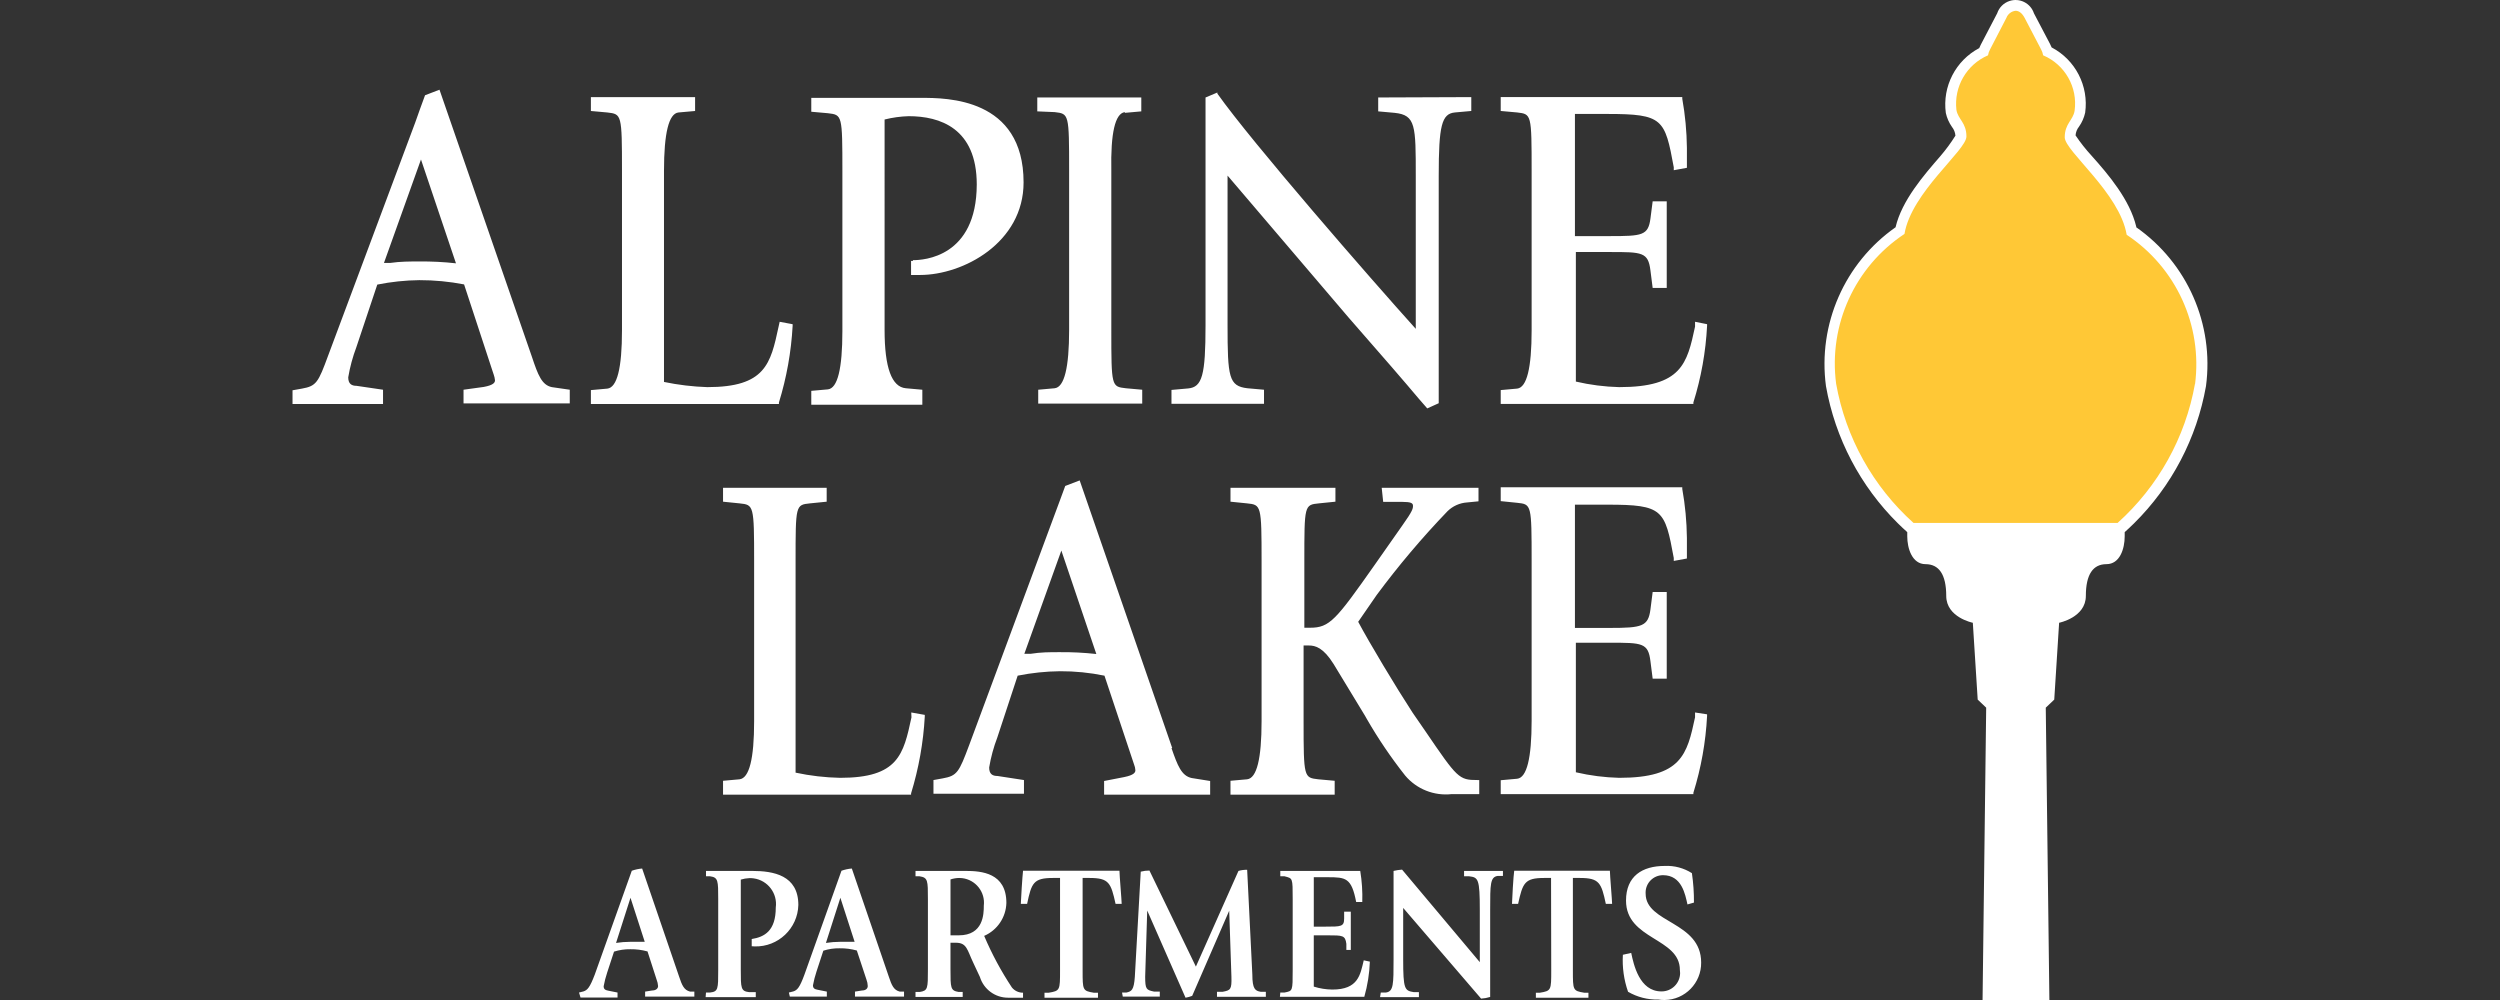
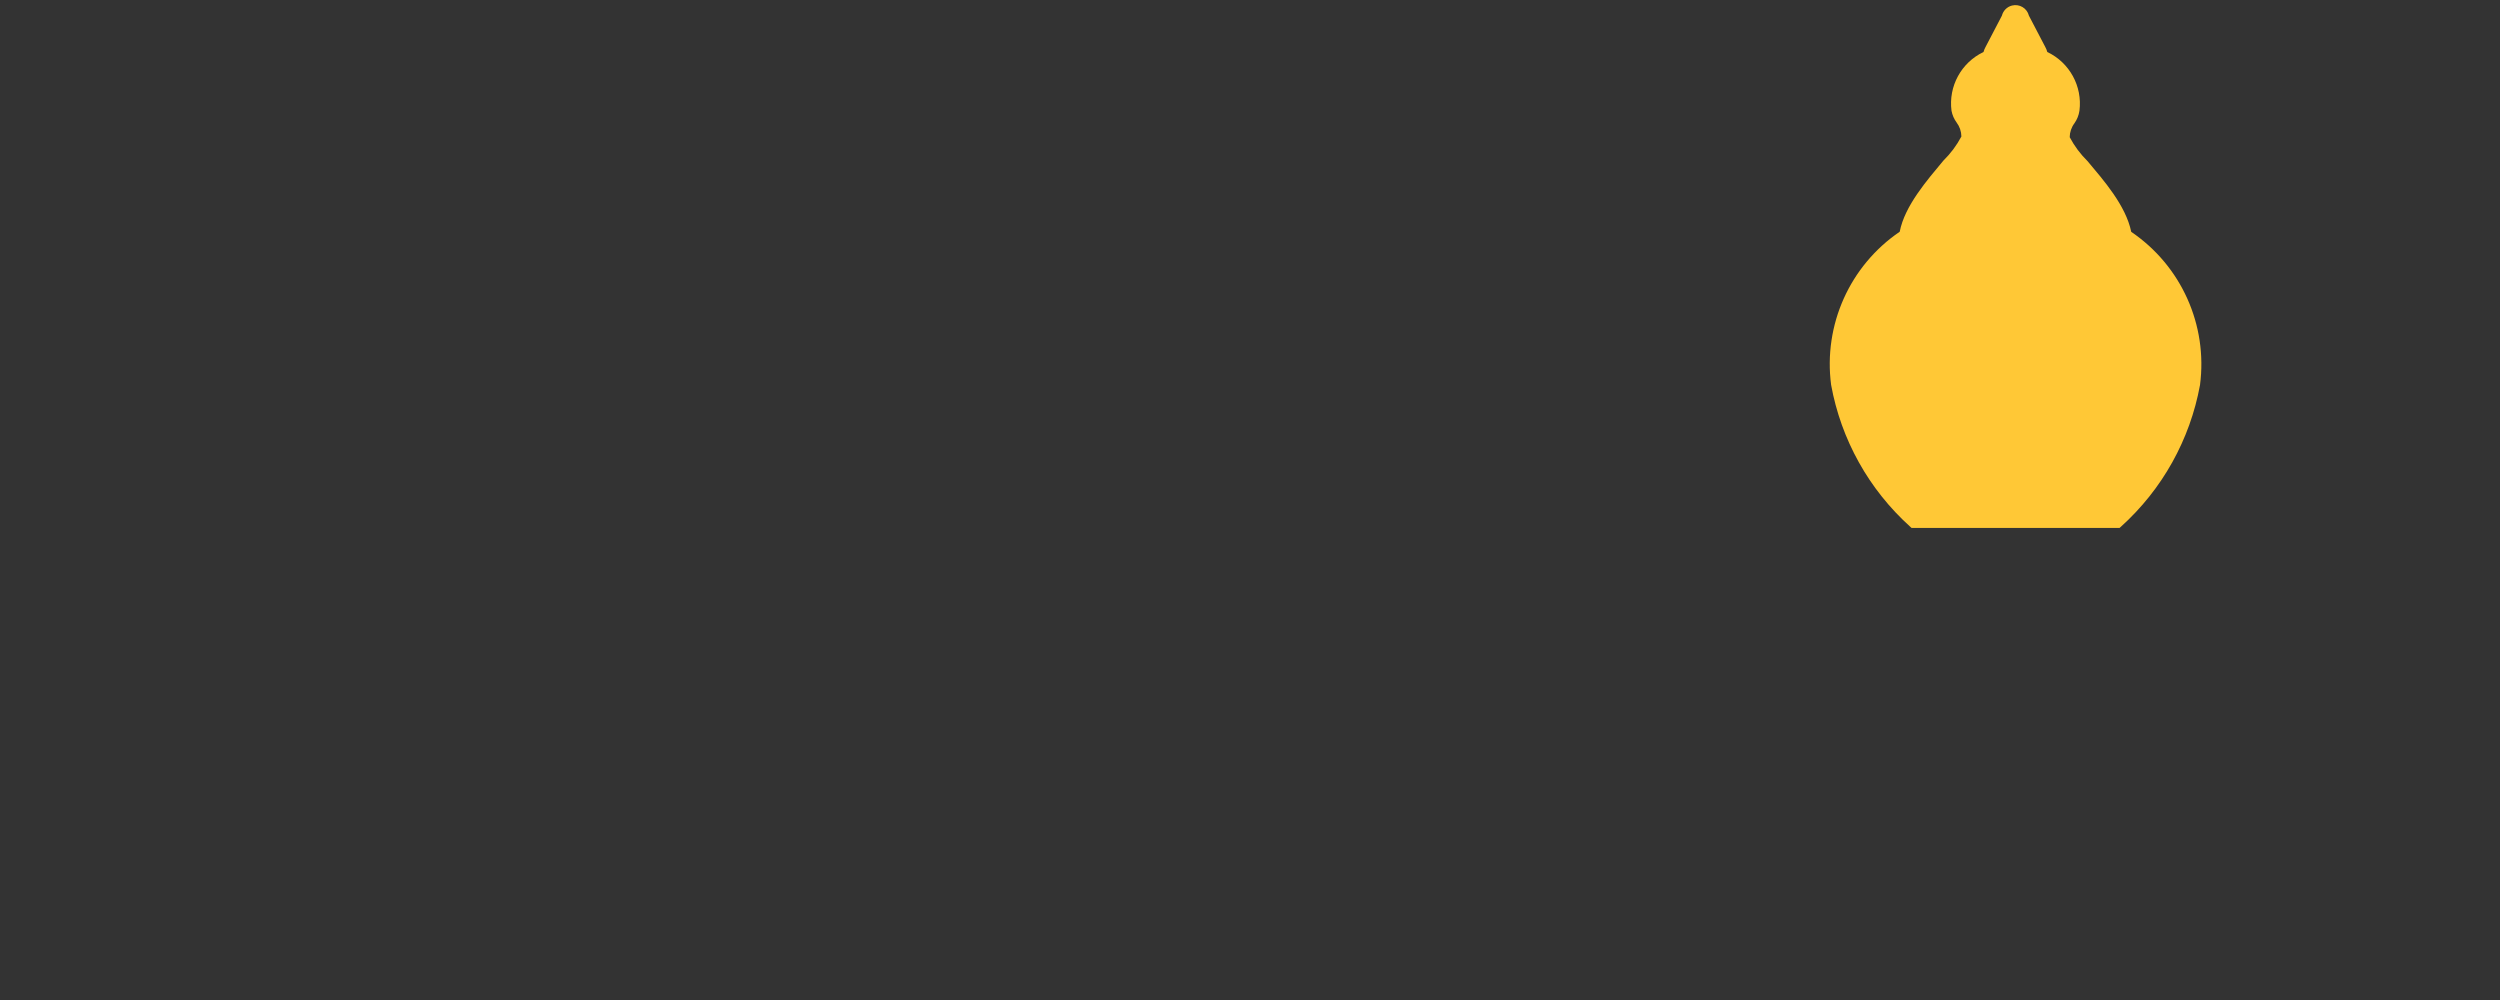
<svg xmlns="http://www.w3.org/2000/svg" id="Layer_1" data-name="Layer 1" viewBox="0 0 250 100">
  <rect x="0" y="0" width="250" height="100" fill="#333333" stroke="none" />
  <defs>
    <style>
      .cls-1 {
        fill: #fff;
      }

      .cls-2 {
        fill: #ffc836;
      }
    </style>
  </defs>
  <g id="color">
    <path class="cls-2" d="M189.974,23.171c-4.994,3.4-7.648,9.323-6.863,15.313.993,5.473,3.774,10.462,7.907,14.185l.139.125h20.798l.139-.125c4.13-3.72,6.91-8.703,7.907-14.171.785-5.994-1.875-11.918-6.877-15.313-.543-2.645-2.784-5.179-4.357-7.058-.719-.705-1.325-1.518-1.796-2.408.005-.503.171-.991.473-1.392.262-.373.434-.802.501-1.253.31-2.447-.987-4.817-3.216-5.875-.044-.17-.11-.334-.195-.487l-1.643-3.146c-.187-.746-.943-1.199-1.689-1.012-.498.125-.887.514-1.012,1.012l-1.643,3.146c-.085.154-.151.317-.195.487-2.227,1.058-3.519,3.43-3.202,5.875.08.428.257.833.515,1.183.302.402.468.889.473,1.392-.47.891-1.076,1.703-1.796,2.408-1.643,1.977-3.87,4.524-4.371,7.114Z" />
-     <path class="cls-1" d="M213.626,22.726v-.056c-.64-2.687-2.784-5.22-4.469-7.1-.585-.635-1.12-1.315-1.601-2.032.024-.321.146-.627.348-.877.294-.419.502-.892.613-1.392.372-2.666-.97-5.279-3.355-6.529-.045-.114-.096-.225-.153-.334l-1.615-3.076c-.335-1.015-1.429-1.566-2.444-1.231-.582.192-1.039.649-1.231,1.231l-1.643,3.146c-.057.109-.108.22-.153.334-2.363,1.248-3.697,3.838-3.341,6.487.111.5.319.973.613,1.392.202.25.324.556.348.877-.453.724-.96,1.413-1.517,2.06-1.629,1.879-3.842,4.413-4.469,7.1-5.102,3.581-7.785,9.705-6.96,15.884.92,5.21,3.434,10.006,7.197,13.726.306.306.626.599.933.877v.418c0,1.211.487,2.784,1.824,2.784,1.336,0,2.074,1.016,2.074,3.174s2.659,2.687,2.659,2.687l.487,7.684.849.807-.362,29.234h6.682l-.362-29.234.849-.807.487-7.684s2.673-.529,2.673-2.687.724-3.174,2.06-3.174c1.336,0,1.824-1.531,1.824-2.784v-.418c.306-.278.626-.571.933-.877,3.763-3.72,6.277-8.516,7.197-13.726.822-6.181-1.867-12.306-6.974-15.884ZM219.5,38.428v-.056c-.956,5.374-3.68,10.273-7.74,13.921h-20.408c-4.06-3.647-6.784-8.547-7.74-13.921-.772-5.889,1.881-11.703,6.835-14.979.696-4.176,6.195-8.352,6.195-9.745s-.835-1.698-1.002-2.659c-.264-2.317,1.019-4.533,3.16-5.457.036-.21.107-.412.209-.599l1.629-3.146c.149-.39.504-.664.919-.71.334,0,.654.237.905.71l1.643,3.146c.102.187.173.389.209.599,2.181.922,3.472,3.195,3.146,5.541-.153.961-.988,1.281-.988,2.659s5.499,5.568,6.195,9.745c4.945,3.271,7.596,9.071,6.835,14.951ZM57.904,99.252l.444-.111c.389-.13.629-.37,1.129-1.684l3.702-10.383c.335-.118.683-.192,1.036-.222l3.702,10.827c.278.833.481,1.333,1.092,1.481h.426v.5h-4.923v-.5l.703-.111c.333,0,.592-.167.592-.444-.015-.222-.065-.441-.148-.648l-.907-2.813c-.56-.156-1.14-.231-1.721-.222-.552-.009-1.102.073-1.629.241l-.685,2.091c-.148.448-.266.906-.352,1.37,0,.296.167.389.463.444l.925.185v.5h-3.702l-.148-.5ZM61.605,94.292c.472-.072.948-.109,1.425-.111h1.444l-1.425-4.405h0l-1.444,4.516ZM70.6,99.252h.407c.814-.093.814-.352.814-2.258v-7.07c0-1.851,0-2.184-.814-2.295h-.407v-.537h4.608c2.128,0,4.627.426,4.627,3.405-.061,2.35-2.015,4.206-4.365,4.145-.1-.003-.199-.009-.299-.018v-.722c1.277-.204,2.406-.814,2.406-3.146.195-1.418-.796-2.725-2.214-2.92-.143-.02-.288-.027-.433-.023-.289.012-.575.061-.851.148v8.995c0,1.851,0,2.165.833,2.258h.666v.5h-5.016l.037-.463ZM78.891,99.252l.444-.111c.389-.13.629-.37,1.11-1.684l3.702-10.383c.334-.119.683-.194,1.036-.222l3.702,10.827c.278.833.481,1.333,1.092,1.481h.426v.5h-4.905v-.5l.703-.111c.333,0,.574-.167.574-.444-.007-.222-.05-.441-.13-.648l-.962-2.906c-.56-.156-1.14-.231-1.721-.222-.552-.01-1.103.071-1.629.241l-.685,2.091c-.148.448-.266.906-.352,1.37,0,.296.167.389.463.444l.925.185v.5h-3.702l-.093-.407ZM82.593,94.292c.472-.072.948-.109,1.425-.111h1.444l-1.425-4.405h0l-1.444,4.516ZM95.049,96.938c0,1.851,0,2.128.814,2.258h.407v.5h-4.719v-.5h.426c.814-.13.814-.352.814-2.276v-7.014c0-1.851,0-2.147-.833-2.276h-.407v-.537h4.997c1.592,0,4.09.185,4.09,3.202-.038,1.436-.904,2.72-2.221,3.294.765,1.803,1.695,3.531,2.776,5.164.272.333.681.524,1.11.518v.5h-1.499c-1.291.001-2.432-.84-2.813-2.073l-.666-1.425c-.611-1.277-.629-1.999-1.74-1.999h-.537l-0,2.665ZM95.049,93.533h.833c2.462,0,2.499-2.128,2.499-2.961.164-1.36-.806-2.595-2.166-2.758-.092-.011-.184-.017-.277-.018-.302.001-.602.051-.888.148l0,5.589ZM106.005,87.796h-.703c-1.962,0-2.147.5-2.591,2.591h-.629c0-.315.167-2.887.222-3.313h9.642c0,.426.222,2.998.222,3.313h-.611c-.463-2.091-.648-2.591-2.61-2.591h-.685v9.254c0,1.962,0,2.036,1.11,2.221h.426v.5h-5.349v-.5h.426c1.129-.185,1.129-.259,1.129-2.221l-0-9.254ZM112.205,99.252h.444c.5-.111.74-.241.833-1.555l.592-10.531c.284-.074.576-.112.87-.111l4.645,9.605,4.257-9.568c.282-.082.576-.12.87-.111l.518,10.475c0,1.462.296,1.629.833,1.721h.518v.5h-4.886v-.5h.574c.777-.148.907-.222.87-1.499l-.222-6.607h0l-3.702,8.514c-.215.085-.438.147-.666.185l-3.831-8.717h0l-.204,6.607c0,1.277.111,1.333.888,1.499h.574v.5h-3.702l-.074-.407ZM128.029,99.252h.426c.814-.167.814-.111.814-2.276v-7.051c0-2.184,0-2.073-.814-2.295h-.426v-.537h7.995c.169,1.027.237,2.069.204,3.109h-.611c-.463-2.424-1.036-2.48-2.85-2.48h-1.388v4.942h1.184c1.555,0,1.851,0,1.851-.814v-.685h.666v3.831h-.444v-.611c-.111-.851-.37-.851-1.851-.851h-1.407v5.127c.599.189,1.223.289,1.851.296,2.61,0,2.795-1.481,3.146-2.924l.611.13c-.043,1.19-.229,2.371-.555,3.516h-8.439l.037-.426ZM138.079,99.252h.518c.759-.111.759-.814.759-3.35v-8.81c.28-.066.565-.109.851-.13l7.773,9.254v-5.201c0-3.128-.148-3.276-1.073-3.387h-.5v-.537h3.887v.5h-.518c-.759.111-.759.833-.759,3.368v8.736c-.294.094-.599.15-.907.167l-7.792-9.069v5.127c0,3.017.148,3.146,1.055,3.294h.518v.5h-3.887l.074-.463ZM155.106,87.796h-.685c-1.962,0-2.147.5-2.61,2.591h-.611c0-.315.148-2.887.222-3.313h9.568c0,.426.222,2.998.222,3.313h-.629c-.444-2.091-.648-2.591-2.591-2.591h-.703v9.254c0,1.962,0,2.036,1.129,2.221h.426v.5h-5.256v-.5h.407c1.129-.185,1.129-.259,1.129-2.221l-.018-9.254ZM168.746,90.442c-.222-.981-.555-2.924-2.443-2.924-.961-.002-1.741.775-1.743,1.736-0.0.038.001.076.004.115,0,2.961,5.552,2.758,5.552,6.885.025,2.044-1.612,3.721-3.656,3.746-.207.002-.414-.012-.619-.045-1.064.027-2.115-.243-3.035-.777-.416-1.187-.592-2.446-.518-3.702l.833-.185c.241,1.147.814,3.85,3.017,3.85,1.022.013,1.861-.805,1.874-1.827.001-.107-.007-.214-.024-.32,0-3.239-5.386-2.998-5.386-6.94,0-2.443,1.629-3.461,3.868-3.461.96-.047,1.91.206,2.721.722.143.974.211,1.958.204,2.943l-.648.185ZM91.143,71.75c-.796,3.702-1.314,6.033-7.125,6.033-1.5-.03-2.994-.203-4.46-.518v-21.117c0-5.645,0-5.663,1.444-5.811l1.666-.167v-1.388h-10.364v1.388l1.647.167c1.425.148,1.462.167,1.462,5.811v15.972q0,5.645-1.462,5.811l-1.647.148v1.388h18.804v-.13c.766-2.495,1.226-5.074,1.37-7.681v-.167l-1.351-.241.019.5ZM117.221,74.803l-9.254-26.762-1.444.555h0c-.333.87-.666,1.851-.999,2.702l-8.606,23.209c-1.018,2.721-1.203,3.072-2.647,3.331l-.925.167v1.37h9.05v-1.37l-2.647-.407c-.518,0-.833-.204-.833-.851.171-1.024.444-2.028.814-2.998l2.036-6.182c1.39-.279,2.802-.428,4.22-.444,1.498-.006,2.993.142,4.46.444l2.85,8.551.111.333c.076.182.12.376.13.574,0,.204-.111.481-1.129.685l-1.999.389v1.37h10.605v-1.37l-1.851-.296c-1.018-.222-1.407-1.24-2.017-2.998l.074 0ZM109.633,65.401c-1.229-.136-2.465-.198-3.702-.185-.962,0-1.851,0-2.887.167h-.611l3.702-10.327,3.498,10.346ZM138.319,50.188h1.906c.888,0,1.073.13,1.073.389s0,.481-1.073,1.98l-2.739,3.905c-3.905,5.552-4.516,6.311-6.478,6.311h-.574v-6.626c0-5.645,0-5.663,1.462-5.811l1.647-.167v-1.388h-10.494v1.388l1.647.167c1.425.148,1.462.167,1.462,5.811v15.972q0,5.645-1.444,5.811l-1.666.148v1.388h10.42v-1.388l-1.647-.148c-1.425-.167-1.462-.167-1.462-5.811v-7.57h.537c.648,0,1.444.222,2.462,1.851l3.146,5.182.167.296c1.142,1.986,2.429,3.885,3.85,5.682,1.143,1.353,2.885,2.047,4.645,1.851h2.758v-1.407h-.185c-1.851,0-1.999-.185-5.201-4.886l-1.277-1.851c-1.666-2.554-4.331-6.996-5.441-9.087l1.851-2.684c2.177-2.935,4.539-5.729,7.07-8.365.531-.526,1.235-.841,1.98-.888l1.129-.111v-1.351h-9.679l.148,1.407ZM169.505,71.25v.481c-.796,3.702-1.333,6.052-7.588,6.052-1.459-.037-2.91-.223-4.331-.555v-12.955h3.405c3.22,0,3.831,0,4.053,1.851l.222,1.74h1.407v-8.662h-1.407l-.222,1.74c-.222,1.703-.833,1.851-4.053,1.851h-3.498v-12.326h3.257c5.552,0,5.737.5,6.626,5.33v.296l1.314-.241v-2.054c-.019-1.645-.174-3.285-.463-4.905v-.167h-18.156v1.388l1.647.167c1.425.148,1.444.167,1.444,5.811v15.972q0,5.645-1.444,5.811l-1.647.148v1.388h19.266v-.13c.775-2.493,1.235-5.073,1.37-7.681v-.167l-1.203-.185ZM55.183,38.713c-.999-.204-1.388-1.222-1.98-2.998l-9.254-26.744-1.444.555h0c-.333.87-.666,1.851-.981,2.721l-8.699,23.283c-.999,2.721-1.184,3.072-2.628,3.331l-.944.167v1.37h9.05v-1.425l-2.647-.389c-.5,0-.833-.204-.833-.851.173-1.03.446-2.04.814-3.017l2.091-6.256c1.383-.279,2.79-.428,4.201-.444,1.503-.002,3.003.14,4.479.426l2.85,8.68.111.333c.067.185.111.378.13.574,0,.204-.111.481-1.129.666l-2.017.278v1.37h10.623v-1.37l-1.795-.259ZM45.596,26.332c-1.229-.137-2.465-.199-3.702-.185-.944,0-1.851,0-2.887.148h-.611l3.702-10.346,3.498,10.383ZM77.966,32.18l-.111.5c-.796,3.702-1.314,6.033-7.125,6.033-1.456-.047-2.905-.221-4.331-.518v-21.117q0-5.663,1.444-5.83l1.666-.148v-1.388h-10.42v1.388l1.647.148c1.425.167,1.462.167,1.462,5.83v15.954q0,5.663-1.462,5.83l-1.647.148v1.388h18.804v-.148c.768-2.489,1.227-5.062,1.37-7.662v-.167l-1.296-.241ZM91.291,26.091h-.185v1.407h.888c4.349,0,10.364-3.239,10.364-9.254,0-8.458-7.699-8.458-10.235-8.458h-10.994v1.388l1.666.148c1.425.167,1.444.167,1.444,5.83v15.954q0,5.663-1.444,5.83l-1.666.148v1.388h11.105v-1.499l-1.647-.148q-2.128-.185-2.128-5.83V11.951c.788-.198,1.594-.31,2.406-.333,3.109,0,6.811,1.184,6.811,6.829-.019,7.273-5.312,7.57-6.385,7.57v.074ZM112.483,11.285l1.647-.148v-1.388h-10.401v1.388l1.74.074c1.425.167,1.444.167,1.444,5.83v15.954q0,5.663-1.444,5.83l-1.647.148v1.388h10.401v-1.388l-1.647-.148c-1.425-.167-1.444-.167-1.444-5.83v-15.917q-.111-5.663,1.351-5.867l-0.0.074ZM137.82,9.749v1.388l1.647.148c2.11.222,2.11,1.277,2.11,6.33v15.269c-4.516-5.016-16.398-18.656-19.84-23.523v-.111l-1.184.5v22.764c0,5.016-.333,6.2-1.74,6.33l-1.666.148v1.388h9.254v-1.407l-1.666-.148c-1.851-.222-1.98-1.092-1.98-6.33v-14.936l12.104,14.195c3.405,3.887,5.756,6.607,6.996,8.088l.87.999,1.147-.518v-22.746c0-5.016.296-6.2,1.61-6.33l1.647-.148v-1.388l-9.309.037ZM169.505,32.18v.481c-.796,3.702-1.333,6.052-7.588,6.052-1.459-.037-2.91-.223-4.331-.555v-12.955h3.405c3.22,0,3.831,0,4.053,1.851l.222,1.74h1.407v-8.662h-1.407l-.222,1.721c-.222,1.703-.833,1.758-4.053,1.758h-3.498v-12.215h3.257c5.552,0,5.737.5,6.626,5.33v.296l1.314-.241v-1.999c-.019-1.645-.174-3.285-.463-4.905v-.167h-18.156v1.388l1.647.148c1.425.167,1.444.167,1.444,5.83v15.954q0,5.663-1.444,5.83l-1.647.148v1.388h19.266v-.148c.776-2.486,1.237-5.061,1.37-7.662v-.167l-1.203-.241Z" />
  </g>
</svg>